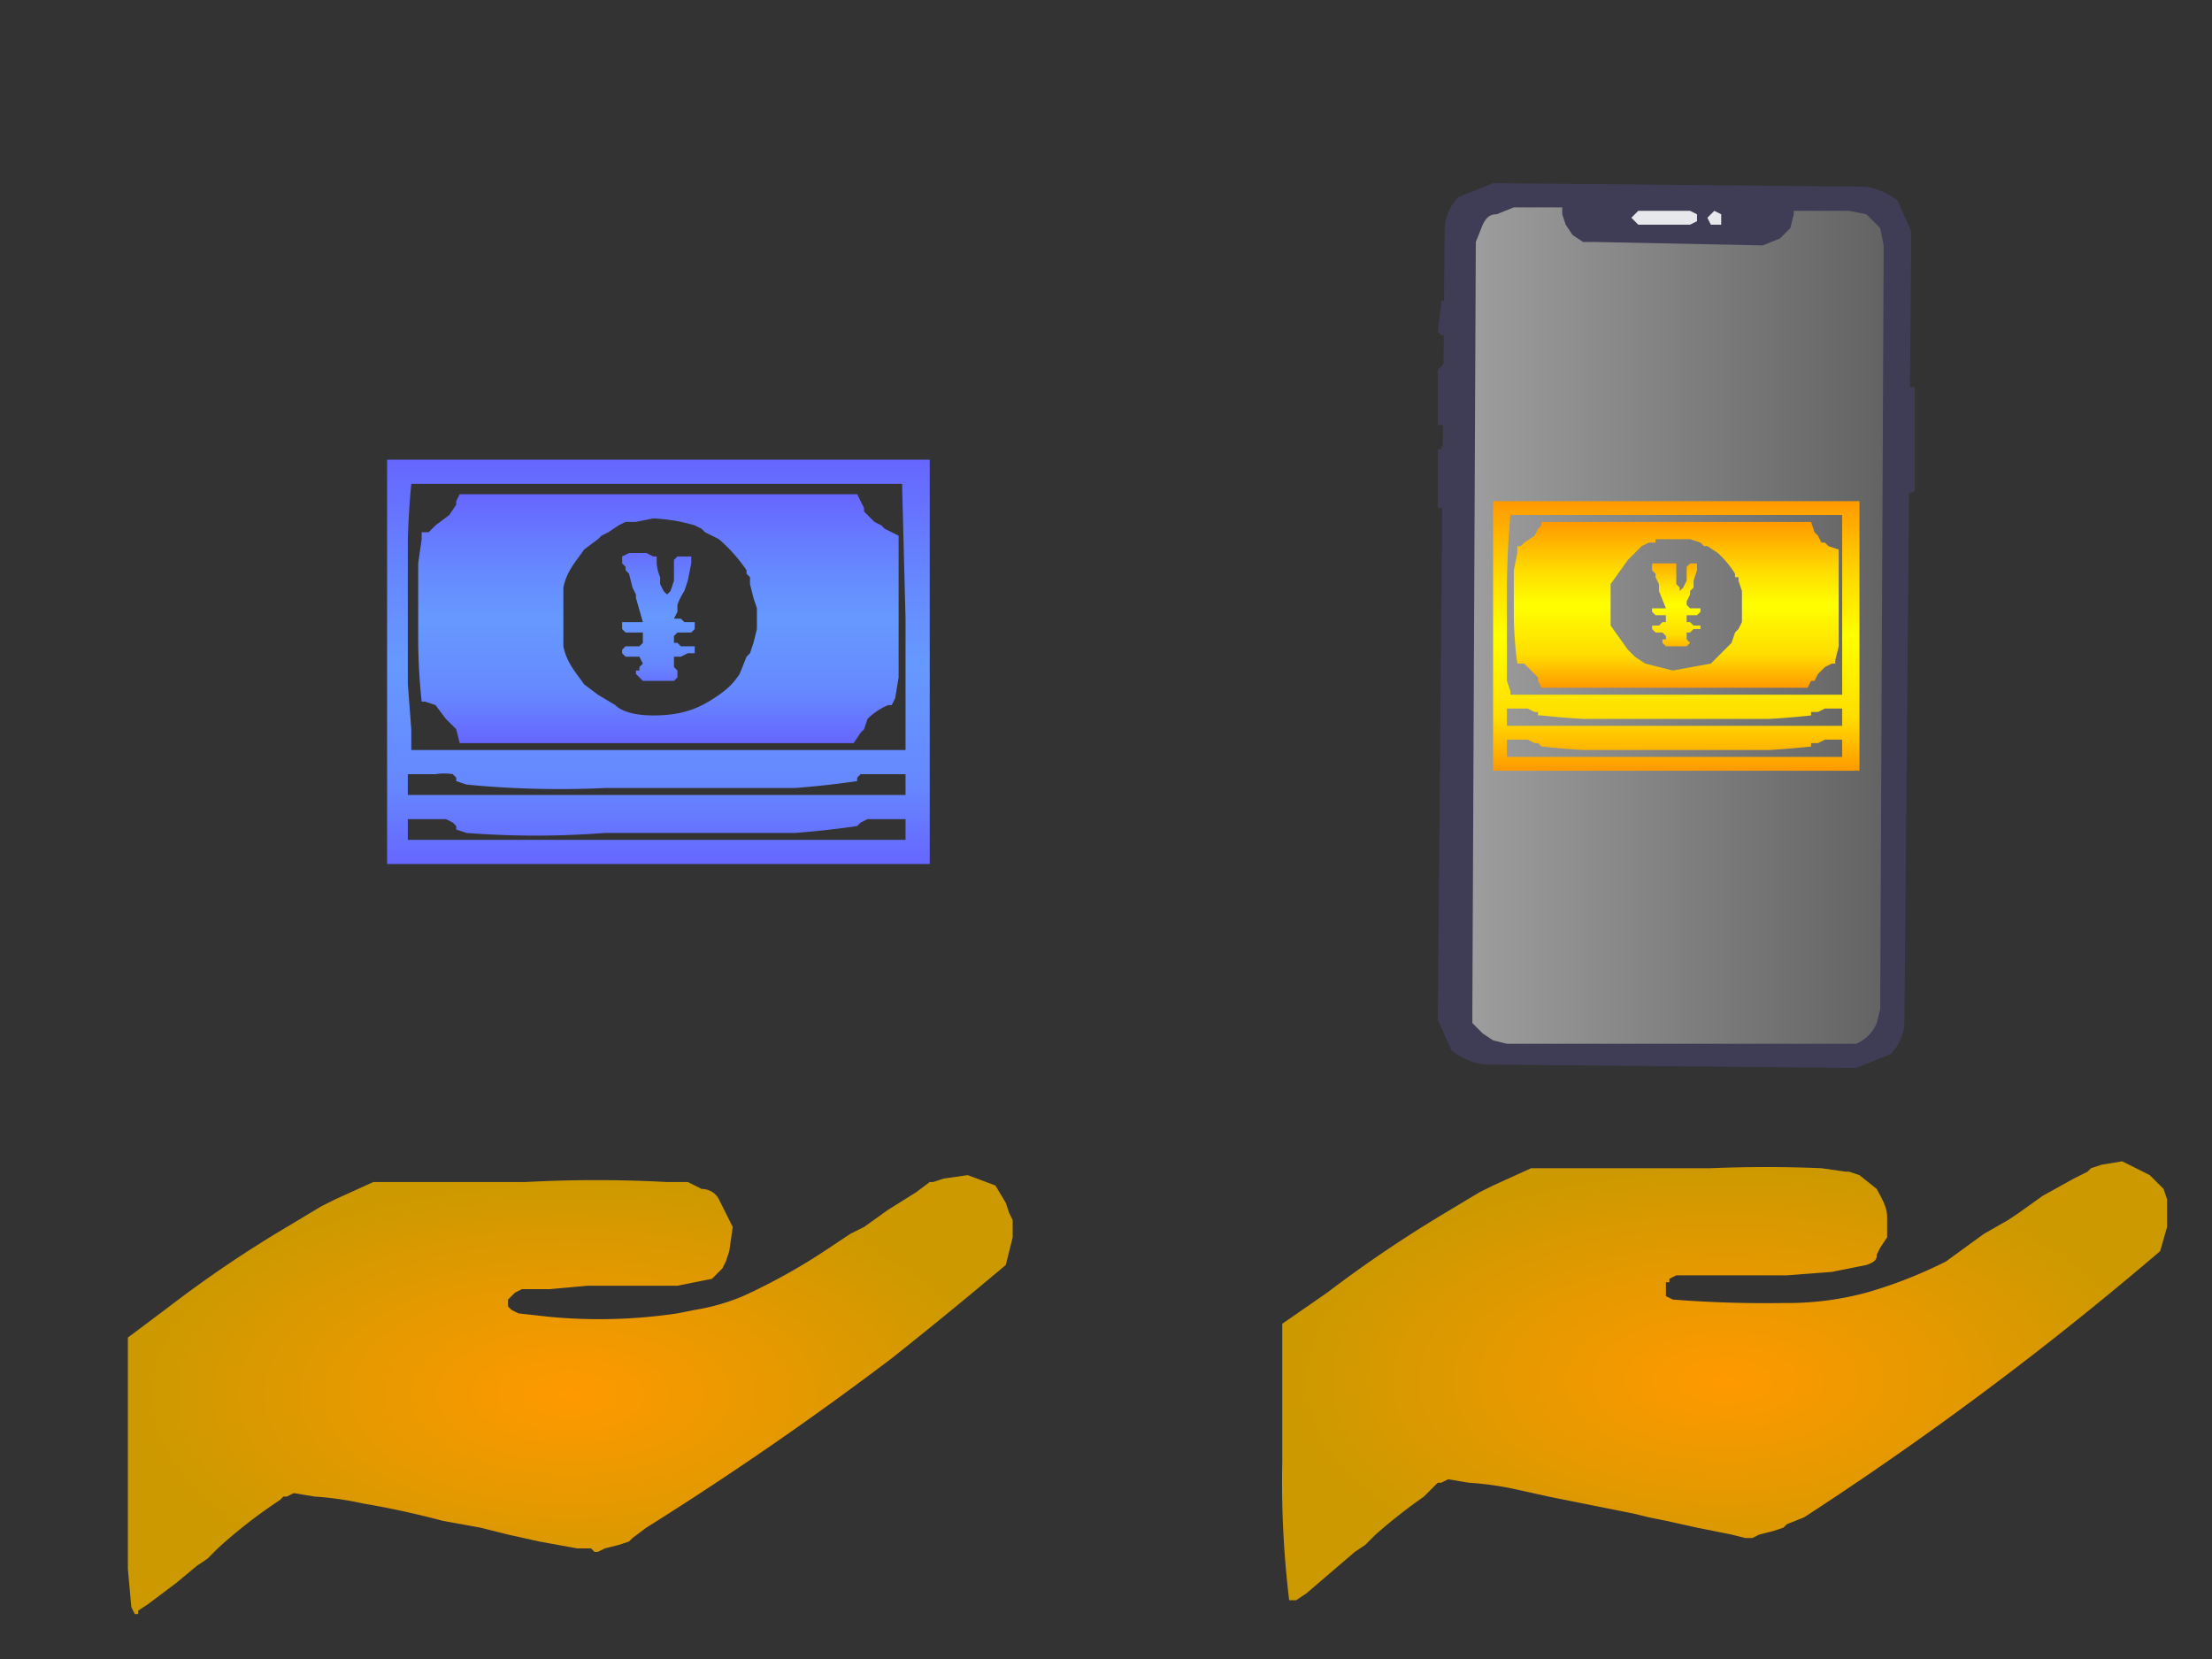
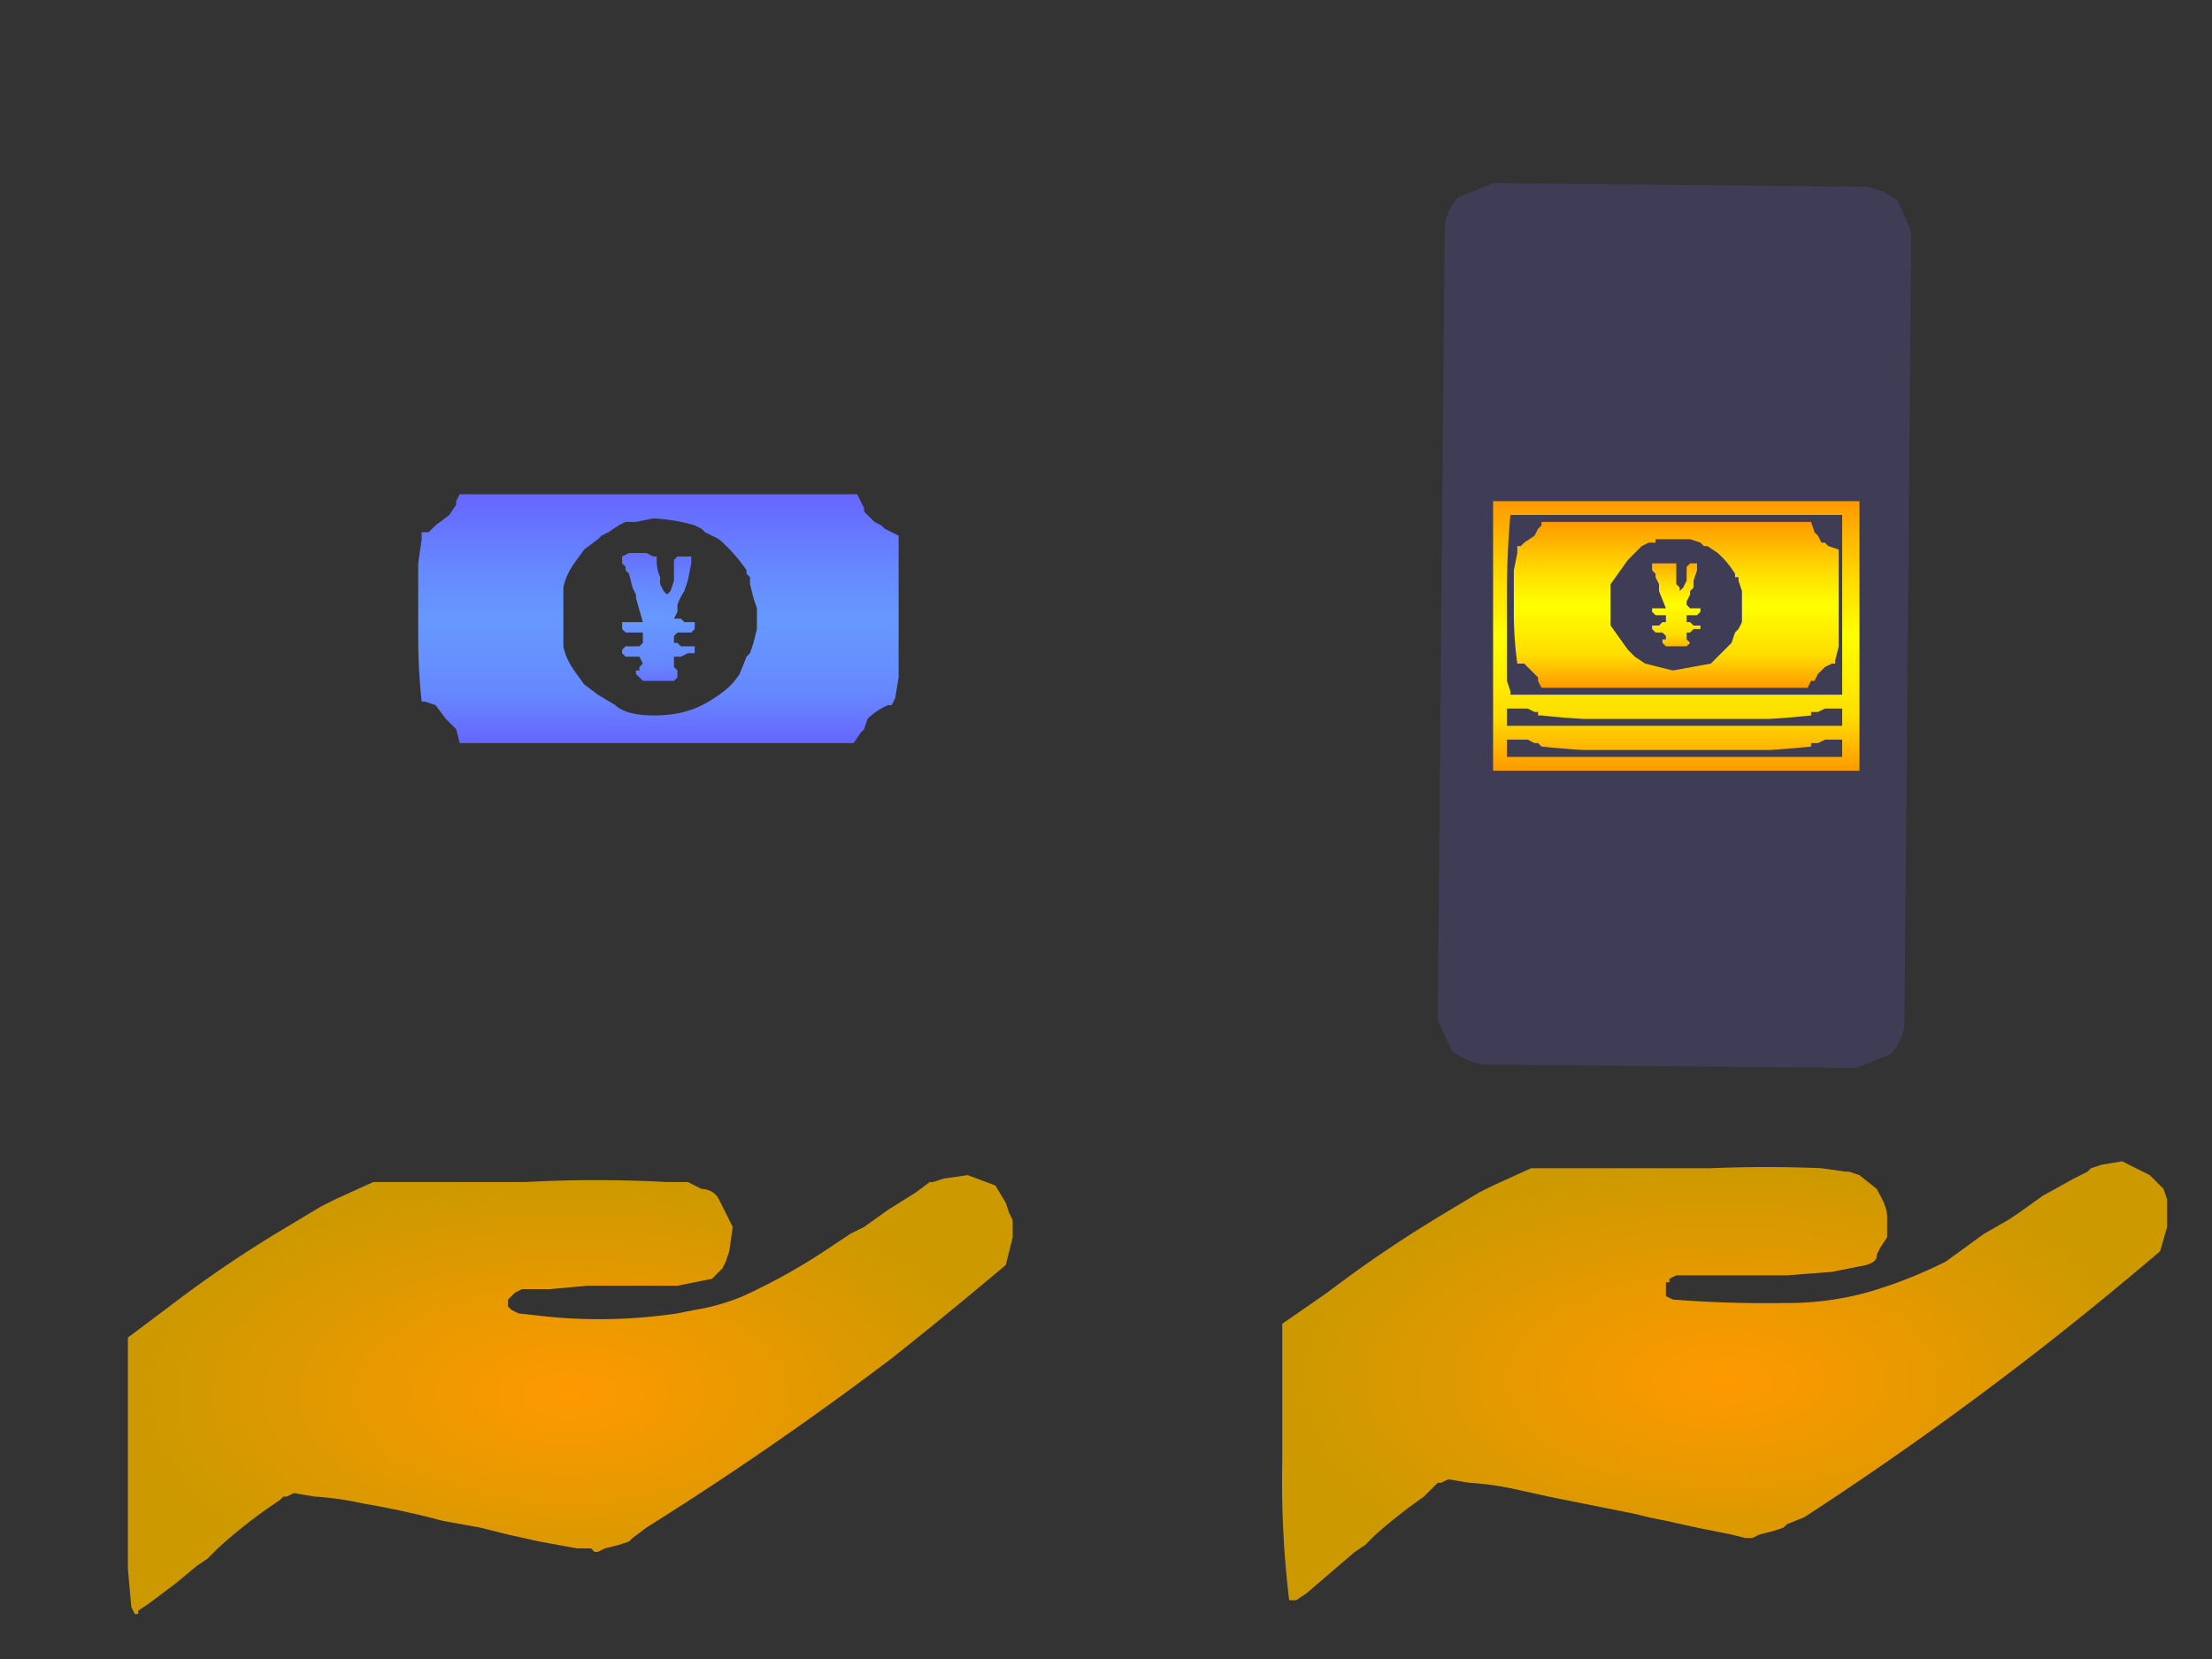
<svg xmlns="http://www.w3.org/2000/svg" xmlns:xlink="http://www.w3.org/1999/xlink" image-rendering="optimizeSpeed" baseProfile="basic" viewBox="0 0 640 480">
  <rect x="0" y="0" width="640" height="480" fill="#333333" stroke="none" />
  <defs>
    <linearGradient id="a">
      <stop offset="0" stop-color="#a3a3a3" />
      <stop offset="1" stop-color="#5d5d5d" />
    </linearGradient>
    <linearGradient id="c">
      <stop offset="0" stop-color="#66f" />
      <stop offset=".3" stop-color="#68f" />
      <stop offset=".5" stop-color="#69f" />
      <stop offset=".8" stop-color="#68f" />
      <stop offset="1" stop-color="#66f" />
    </linearGradient>
    <linearGradient id="d">
      <stop offset="0" stop-color="#f90" />
      <stop offset=".3" stop-color="#fd0" />
      <stop offset=".5" stop-color="#ff0" />
      <stop offset=".8" stop-color="#fd0" />
      <stop offset="1" stop-color="#f90" />
    </linearGradient>
    <linearGradient id="f" xlink:href="#a" x1="-.1" y1=".5" x2="1.1" y2=".5" />
    <linearGradient id="i" xlink:href="#c" x1=".5" y1="0" x2=".5" y2="1" />
    <linearGradient id="j" xlink:href="#d" x1=".5" y1="0" x2=".5" y2="1" />
    <linearGradient id="k" xlink:href="#c" x1=".5" y1="0" x2=".5" y2="1" />
    <linearGradient id="l" xlink:href="#d" x1=".5" y1="0" x2=".5" y2="1" />
    <linearGradient id="m" xlink:href="#c" x1=".5" y1="-.1" x2=".5" y2="1.1" />
    <linearGradient id="n" xlink:href="#d" x1=".5" y1="-.1" x2=".5" y2="1.1" />
    <radialGradient id="b">
      <stop offset="0" stop-color="#f90" />
      <stop offset="1" stop-color="#c90" />
    </radialGradient>
    <radialGradient id="g" xlink:href="#b" cx=".5" cy=".5" r=".5" fx=".5" fy=".5" />
    <radialGradient id="h" xlink:href="#b" cx=".5" cy=".5" r=".5" fx=".5" fy=".5" />
    <mask id="e">
      <path fill="#FFF" d="M0 0h640v480H0z" />
    </mask>
  </defs>
  <g mask="url(#e)">
-     <path fill="#3f3d56" d="M551 112h3v30l-2 1-1-1-1-1v-28l1-1zM417 87h1l1 1v8l-1 1h-1l-1-1 1-8v-1zM417 106l1-1v1l1 1v15l-1 1h-1-1v-16l1-1zM417 130v-1l1 1h1l-1 16v1h-1-1v-17h1z" />
    <path fill="#3f3d56" d="M422 57l10-4 107 1c2 0 6 1 10 4l4 9-2 229c0 2-1 6-4 9l-10 4-107-1c-2 0-6-1-10-4l-4-9 2-229c0-2 1-6 4-9z" />
-     <path fill="#e6e8ec" d="M473 62l1-1h15l2 1v2l-2 1h-15l-1-1-1-1 1-1zM498 63v2h-2-1l-1-2 1-1 1-1 2 1v1z" />
-     <path fill="url(#f)" d="M535 61h-16v1l-1 4-3 3-5 2-49-1h-3l-3-2-2-3-1-3v-2h-14l-5 2c-2 0-3 1-4 3l-2 5-1 222v4l3 3 3 2 4 1h101a11 11 0 006-6l1-4 1-221-1-5-4-4-5-1z" />
    <path fill="url(#g)" d="M270 342h-1l-4 3-8 5-7 5-4 2-6 4a175 175 0 01-25 14 61 61 0 01-14 4l-5 1a153 153 0 01-37 1l-9-1-2-1-1-1v-2l1-1 1-1 2-1h8l11-1h26l10-2 3-3 1-2 1-3 1-7-4-8c-1-2-3-3-5-3l-2-1-2-1h-6a380 380 0 00-41 0h-44l-11 5-4 2-10 6a346 346 0 00-34 23l-12 9v67l1 11 1 2h1v-1l3-2 8-6 6-5 3-2 3-3a145 145 0 0118-14l1-1h1l2-1 6 1a92 92 0 0114 2 253 253 0 0123 5l11 2 4 1 4 1 9 2 11 2h4l1 1h1l2-1 4-1 3-1 1-1 4-3a979 979 0 0071-49 1439 1439 0 0033-27l2-8v-5l-1-2-1-3-3-5-8-3-7 1-3 1z" />
    <path fill="url(#h)" d="M605 338l-1 1-4 2-9 5-7 5-3 2-7 4-11 8a132 132 0 01-23 9 88 88 0 01-24 3 342 342 0 01-32-1l-2-1v-3-1h1v-1l2-1h32l13-1 10-2c3-1 3-2 3-3l1-2 2-3v-6c0-3-2-6-3-8l-5-4-3-1h-1l-7-1a380 380 0 00-32 0h-52l-11 5-4 2-10 6a369 369 0 00-34 23l-13 9v40a285 285 0 002 40h2l3-2 7-6 7-6 3-2 3-3a158 158 0 0114-11l3-3 1-1h1l2-1 6 1a91 91 0 0114 2l9 2 15 3 10 2 4 1 5 1 9 2 10 2 4 1h2l2-1 4-1 3-1 1-1 5-2a985 985 0 0070-50 1015 1015 0 0033-27l2-7v-6-2l-1-3-4-4-8-4-6 1-3 1z" />
-     <path fill="url(#i)" d="M112 192v58h157V133H112v59zm150-13v38H119v-1-5l-1-13v-13-6-9-14a233 233 0 011-16h142l1 39zm-130 47l3 1a277 277 0 0040 1h55a273 273 0 0018-2v-1l1-1h13v6H118v-6h8a15 15 0 015 0l1 1v1zm0 13v1l3 1a260 260 0 0040 0h55a257 257 0 0018-2l1-1 2-1h11v6H118v-6h11l2 1 1 1z" />
    <path fill="url(#j)" d="M432 184v39h106v-78H432v39zm101-9v26h-96v-1l-1-3v-9-9-4-5a257 257 0 011-21h96v26zm-87 32s-1 0 0 0a233 233 0 0012 1h54a242 242 0 0012-1v-1h2l2-1h5v5h-97v-5h6l2 1h1v1h1zm0 9s-1 0 0 0a290 290 0 0012 1h54a309 309 0 0012-1v-1h2l2-1h5v5h-97v-5h6l2 1h1l1 1z" />
    <path fill="url(#k)" d="M132 145v1l-2 3-4 3-2 2h-1-1v2l-1 7v21a176 176 0 001 19h1l3 1 3 4 2 2 1 1 1 4h114l2-3 1-1 1-3a19 19 0 016-4h1l1-2 1-6v-10-31l-4-2-1-1-2-1-2-2-1-1v-1l-2-4H133l-1 2zm71 8l1 1 4 2a46 46 0 018 9v1l1 1v2l1 4 1 3v6l-1 4-1 3-1 1-2 5c-2 3-4 5-9 8s-10 4-16 4c-5 0-9-1-11-3l-5-3-4-3c-2-3-5-6-6-11v-17c1-5 4-8 6-11l4-3 1-1 2-1 3-2 2-1h3l5-1a50 50 0 0112 2l2 1z" />
    <path fill="url(#l)" d="M446 152l-1 1-1 2-3 2-1 1h-1v2l-1 5v14a117 117 0 001 13h2l3 3 1 1v1l1 2h77l1-2h1l1-2 2-2 2-1h1v-1l1-4v-7-21l-3-1-1-1h-1l-1-2-1-1-1-3h-78v1zm47 6h1l3 2a27 27 0 015 6v1h1v1l1 3v9l-1 2-1 1-1 3-6 6-11 2-8-2-3-2-2-2-5-7v-12l5-7 2-2 1-1 1-1 2-1h2v-1h10l3 1 1 1z" />
    <path fill="url(#m)" d="M180 161v2l1 1v1l1 1 1 4 1 2v1l2 7h-3-1-1-1v2l1 1h5v3l-1 1h-2-1-1l-1 1v1l1 1h4l1 2-1 1v1h-1v1l2 2h9l1-1v-2l-1-1v-1-1-1h2l2-1h2v-2h-3-1l-1-1h-1v-1-1l1-1h4l1-1v-1-1h-3l-1-1h-2l1-2v-2a18 18 0 012-4l1-3 1-5v-2h-2-1-1l-1 1v6l-1 3-1 1-1-1-1-2v-1-1a13 13 0 01-1-4v-1-1h-1l-2-1h-2-1-2l-2 1z" />
    <path fill="url(#n)" d="M478 163v2l1 1v1l1 2v2l2 5h-2-2v1l1 1h3v2h-1l-1 1h-2v1l1 1h2l1 1v1h-1v1s-1 0 0 0l1 1h6l1-1-1-1v-1-1h1l1-1h2v-1h-1-1l-1-1h-1v-1-1h3l1-1v-1h-2-1l-1-1v-1l1-2v-1l1-1v-2l1-3v-2h-1-1l-1 1v4l-1 2-1 1v-1l-1-1v-1-1-2-1-1h-3-3-1z" />
  </g>
</svg>